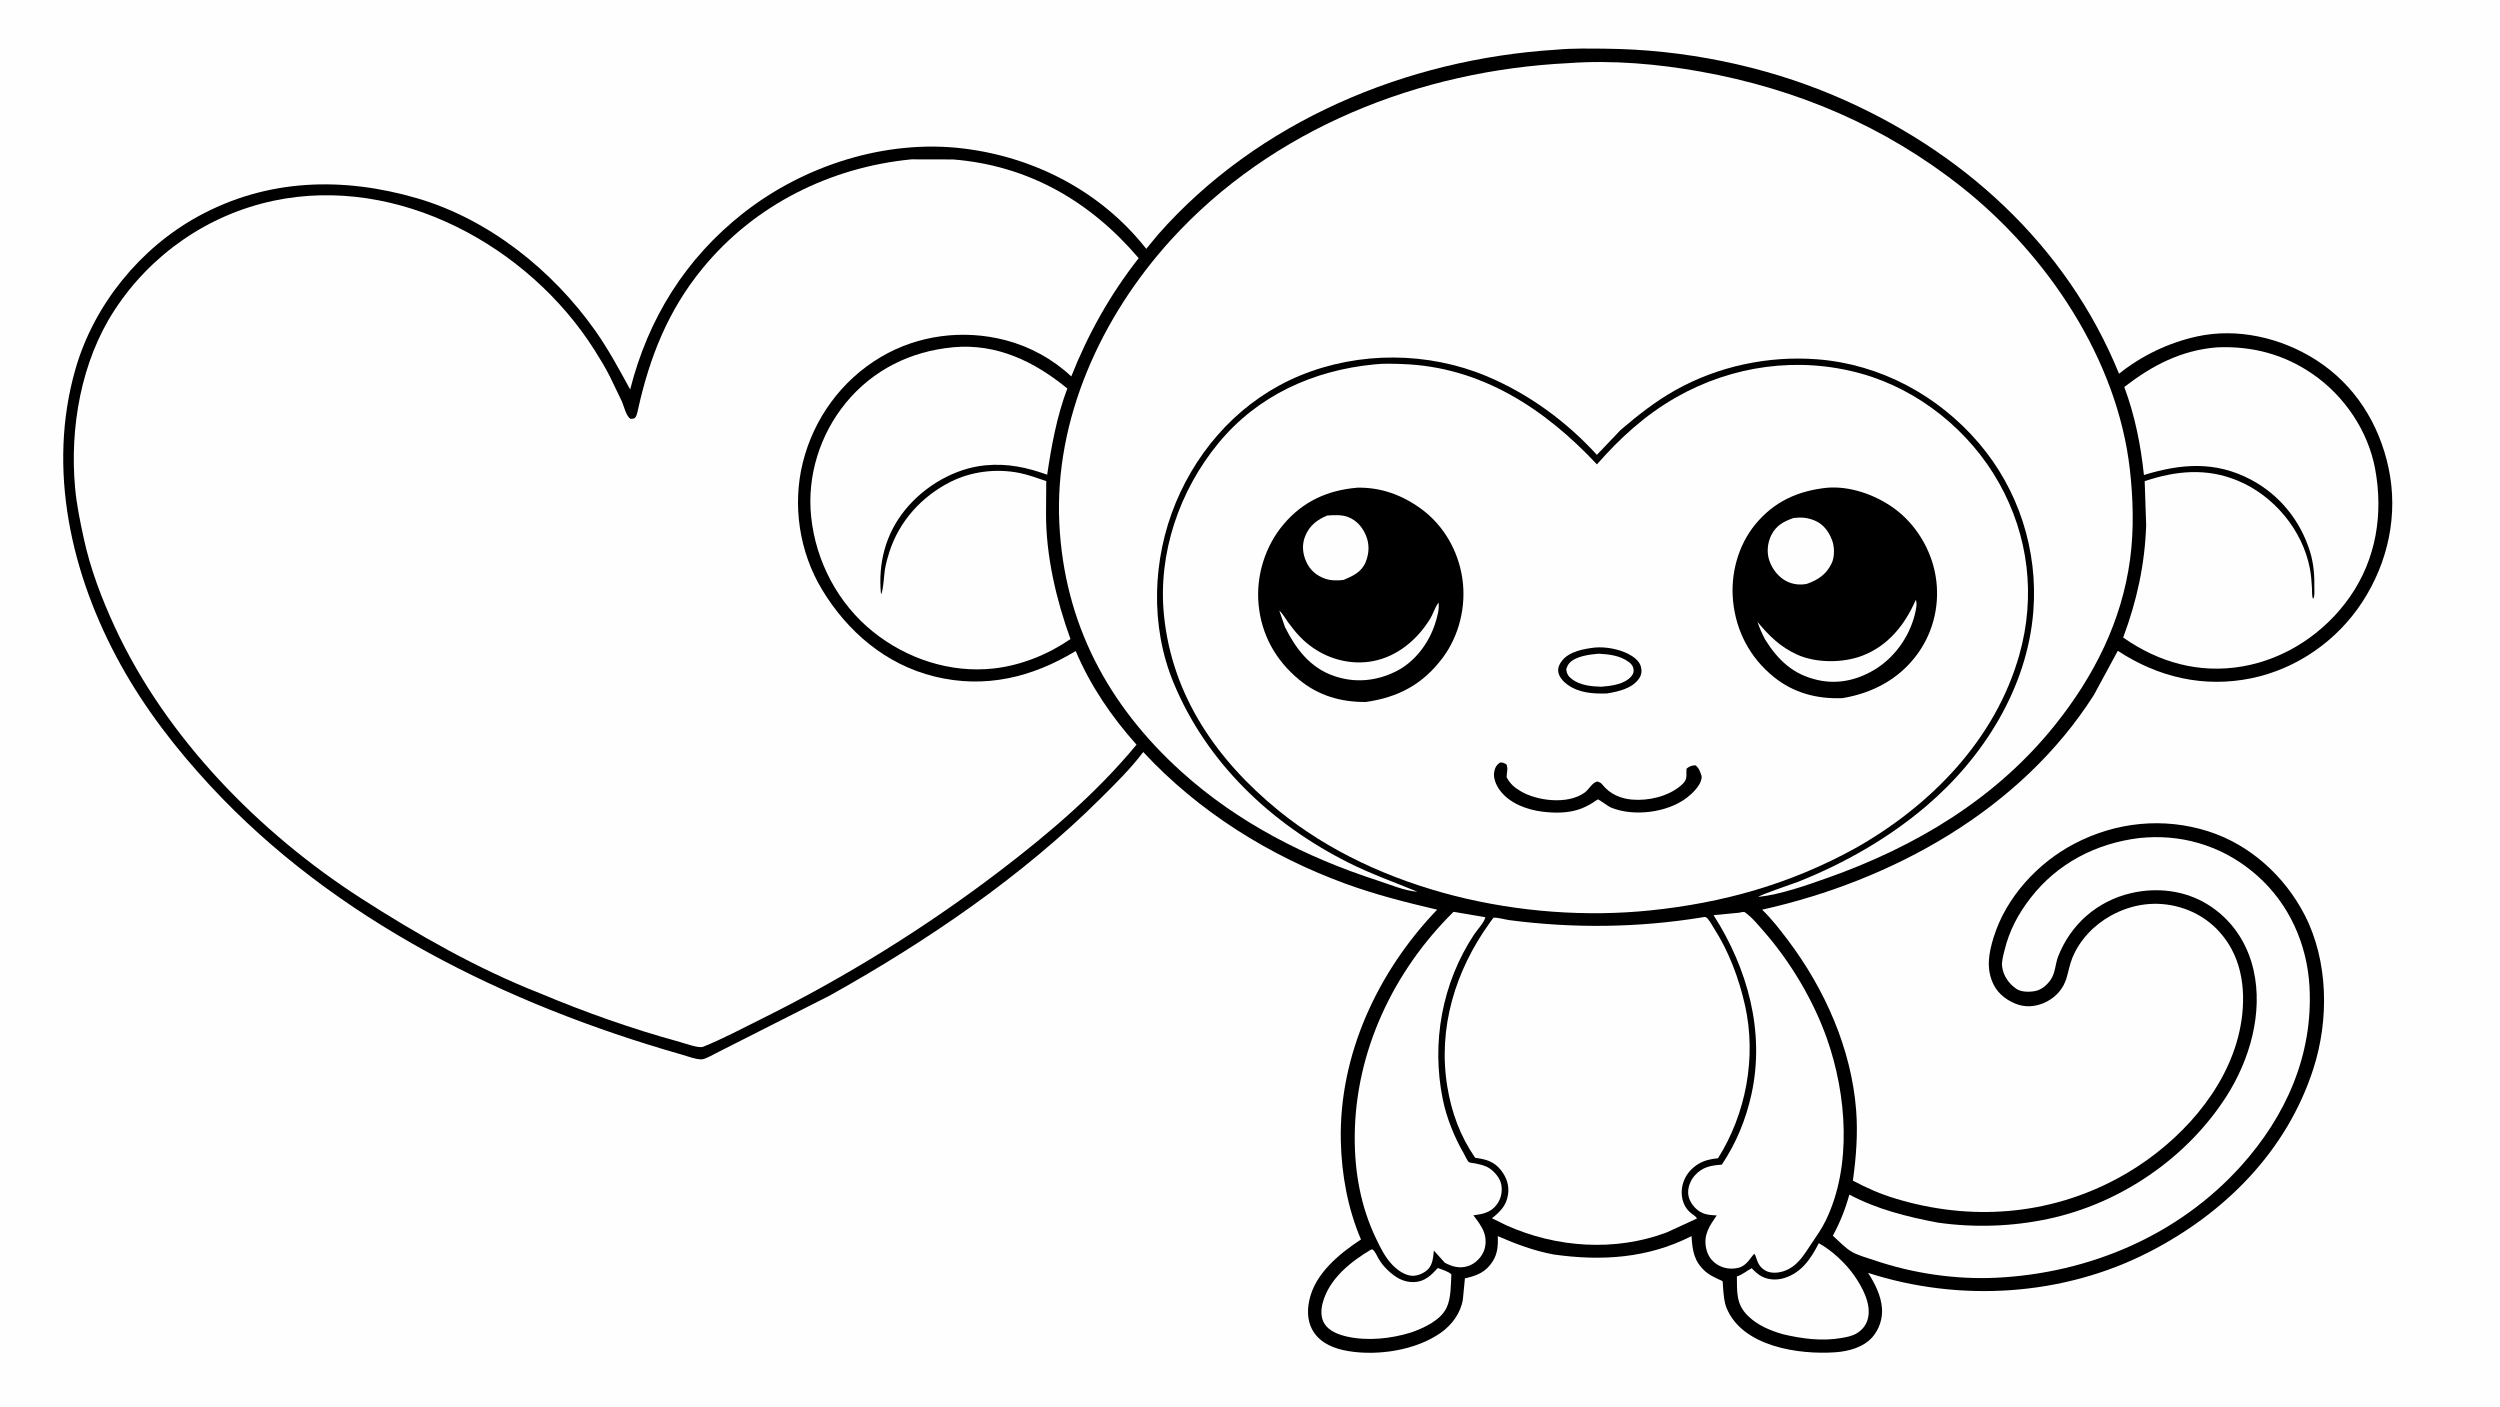
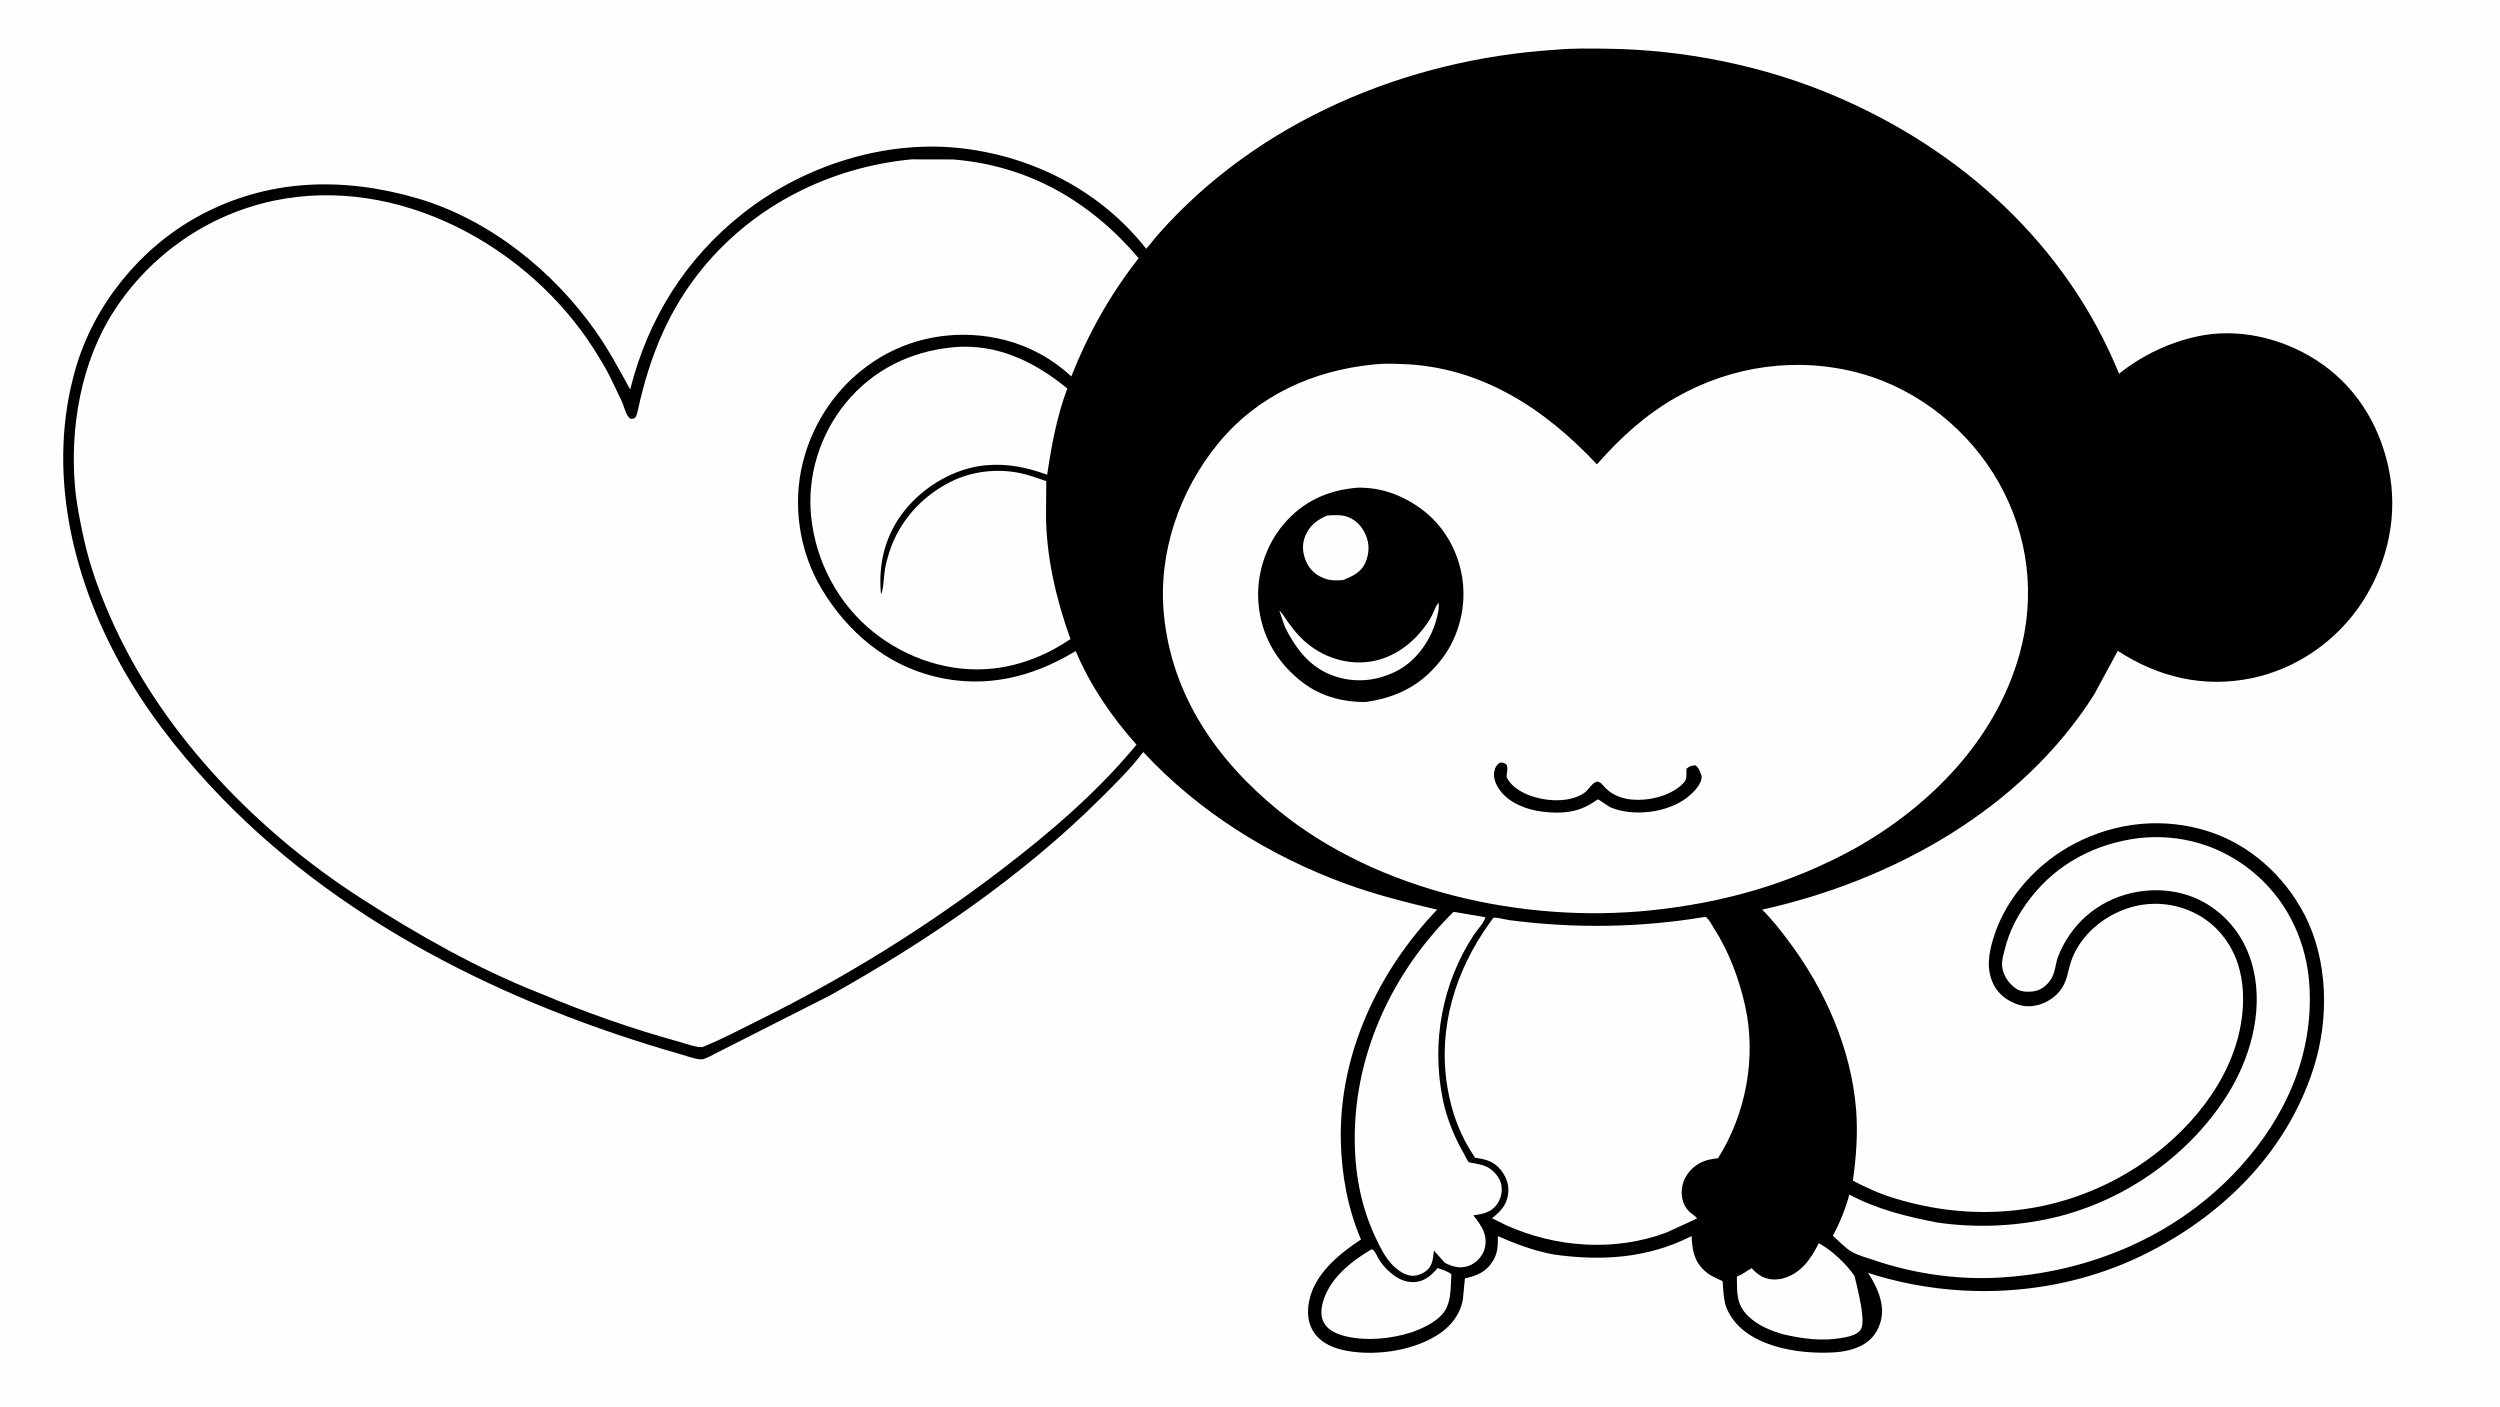
<svg xmlns="http://www.w3.org/2000/svg" version="1.1" style="display: block;" viewBox="0 0 2048 1152" width="1820" height="1024">
  <path transform="translate(0,0)" fill="rgb(254,254,254)" d="M -0 -0 L 2048 0 L 2048 1152 L -0 1152 L -0 -0 z" />
  <path transform="translate(0,0)" fill="rgb(0,0,0)" d="M 1274.73 40.578 C 1288.36 39.316 1302.43 39.618 1316.1 39.765 C 1379.09 40.439 1444.25 53.503 1502.36 78.102 C 1606.4 122.147 1692.83 200.149 1735.92 306.012 C 1754.52 291.17 1776.25 280.71 1799.47 275.553 C 1832.79 268.151 1868.8 276.534 1897.29 294.747 C 1928.9 314.962 1948.86 346.648 1956.67 383 C 1964.88 421.235 1956.4 460.498 1935.18 493.055 C 1914.51 524.769 1881.51 547.816 1844.37 555.478 C 1805.41 563.515 1767.84 554.682 1734.9 532.994 L 1715.44 568.97 C 1655.57 663.297 1550.43 721.217 1443.54 745.079 C 1451.32 752.603 1458.2 761.447 1464.7 770.08 C 1494.88 810.128 1516.61 858.877 1520.55 909.269 C 1522.05 928.575 1520.56 947.913 1517.88 967.033 C 1529.08 973.05 1540.39 977.966 1552.57 981.672 C 1614.01 1000.36 1678.19 995.726 1735 965.048 C 1777.74 941.966 1817.84 901.774 1832.06 854.36 C 1839.41 829.883 1840.56 800.387 1828.1 777.352 C 1819.02 760.581 1804.48 748.63 1786.14 743.226 C 1766.69 737.496 1746.75 740.214 1729.17 749.992 C 1715.3 757.704 1703.61 769.901 1697.6 784.709 C 1695.49 789.923 1694.54 795.617 1692.92 801 C 1690.33 809.629 1684.73 816.151 1676.74 820.354 C 1669.61 824.109 1661.25 825.388 1653.48 822.929 C 1645.35 820.356 1637.35 814.637 1633.41 806.938 C 1626.75 793.933 1629.1 780.815 1633.26 767.469 C 1643.48 734.719 1669.53 706.51 1699.71 690.824 C 1733.58 673.228 1772.29 669.237 1808.82 680.819 C 1843.1 691.686 1871.4 717.429 1887.83 749.113 C 1907.44 786.94 1908.06 835.084 1895.16 875.219 C 1873.43 942.826 1822.61 993.723 1760.35 1025.61 C 1689.8 1061.74 1605.43 1066.86 1530.29 1042.6 C 1535.93 1051.16 1540.92 1061.18 1541.72 1071.57 C 1542.36 1079.94 1539.47 1088.78 1533.98 1095.11 C 1526.6 1103.61 1514.36 1106.89 1503.5 1107.65 C 1473.64 1109.73 1427.5 1103.11 1414.44 1071.45 C 1412.27 1066.2 1412.01 1060.07 1411.51 1054.44 C 1411.45 1053.76 1411.36 1049.79 1411.09 1049.43 C 1410.83 1049.07 1408.06 1047.99 1407.51 1047.72 C 1403.7 1045.85 1400.03 1044.14 1396.84 1041.27 C 1387.57 1032.93 1386.42 1024.12 1385.71 1012.47 C 1349.92 1030.68 1312.04 1033.11 1272.76 1027.53 C 1256.71 1024.57 1241.92 1018.98 1227.01 1012.52 C 1227.21 1020.04 1226.96 1026.7 1222.79 1033.22 C 1217.1 1042.11 1209.83 1044.91 1200.06 1047.11 L 1198.38 1064.37 C 1196.65 1075.46 1189.42 1085.22 1180.33 1091.64 C 1159.84 1106.1 1128.52 1110.78 1104.16 1106.61 C 1093.59 1104.8 1082.79 1100.75 1076.49 1091.56 C 1071.15 1083.77 1070.65 1074.56 1072.47 1065.56 C 1076.96 1043.35 1097 1027.03 1114.92 1015.24 C 1104.08 989.965 1099.03 962.032 1098.4 934.643 C 1096.79 863.703 1128.94 795.452 1177.31 745.056 C 1152.08 739.167 1126.86 732.784 1102.5 723.888 C 1040.04 701.082 981.802 664.744 936.54 615.904 C 926.342 629.467 914.016 641.535 902.021 653.494 C 837.517 717.806 758.762 771.368 679.394 815.605 L 589.183 861.304 C 585.665 862.933 578.507 867.372 575.056 867.672 C 570.814 868.04 562.141 864.823 557.851 863.598 C 415.048 822.807 274.49 753.811 172.357 643.674 C 144.244 613.359 118.828 580.506 98.776 544.252 C 58.276 471.027 38.266 383.814 61.906 301.906 C 77.01 249.575 114.632 203.23 162.267 177.135 C 218.887 146.119 280.875 144.479 341.941 162.348 C 400.551 179.498 452.839 221.441 487.714 270.87 C 498.49 286.143 507.282 302.558 516.233 318.928 C 531.006 260.746 561.519 211.692 608.822 174.5 C 658.748 135.246 725.939 113.743 789.434 121.539 C 847.959 128.725 902.352 157.026 939.011 203.709 L 948.575 192.102 C 1030.57 99.033 1152.25 48.247 1274.73 40.578 z" />
  <path transform="translate(0,0)" fill="rgb(254,254,254)" d="M 1123.19 1023.5 L 1124.42 1023.41 C 1126.75 1025.37 1127.86 1028.48 1129.38 1031.08 C 1131.39 1034.54 1133.94 1037.6 1136.83 1040.36 C 1143.03 1046.26 1149.79 1050.54 1158.63 1050.13 C 1167.16 1049.73 1172.44 1044.61 1177.81 1038.59 C 1181.23 1039.94 1186.34 1041.29 1188.95 1043.81 C 1188.47 1052.51 1188.81 1063.18 1185.03 1071.15 C 1180.03 1081.68 1166.01 1087.96 1155.55 1091.55 C 1139.33 1096.55 1120.3 1098.53 1103.61 1094.82 C 1096.86 1093.33 1088.75 1090.4 1084.97 1084.19 C 1081.84 1079.06 1082.04 1072.89 1083.53 1067.26 C 1088.73 1047.51 1106.42 1033.44 1123.19 1023.5 z" />
-   <path transform="translate(0,0)" fill="rgb(254,254,254)" d="M 1489.96 1018.3 C 1500.76 1024.2 1512.33 1035.06 1519.27 1045.17 C 1525.68 1054.51 1532.82 1067.63 1530.36 1079.25 C 1529.18 1084.84 1526.02 1089.02 1521.2 1092.02 C 1517.28 1094.45 1512.75 1095.2 1508.27 1095.98 C 1492.4 1098.73 1476.26 1096.55 1460.75 1092.91 C 1450.27 1089.85 1440.28 1085.83 1432.27 1078.16 C 1422.12 1068.43 1423.02 1058.63 1422.85 1045.54 C 1427.95 1043.79 1430.55 1041.08 1435 1038.78 C 1437.49 1041.44 1440.22 1044 1443.5 1045.66 C 1449.06 1048.49 1455.9 1048.64 1461.77 1046.8 C 1475.98 1042.33 1483.55 1030.87 1489.96 1018.3 z" />
+   <path transform="translate(0,0)" fill="rgb(254,254,254)" d="M 1489.96 1018.3 C 1500.76 1024.2 1512.33 1035.06 1519.27 1045.17 C 1529.18 1084.84 1526.02 1089.02 1521.2 1092.02 C 1517.28 1094.45 1512.75 1095.2 1508.27 1095.98 C 1492.4 1098.73 1476.26 1096.55 1460.75 1092.91 C 1450.27 1089.85 1440.28 1085.83 1432.27 1078.16 C 1422.12 1068.43 1423.02 1058.63 1422.85 1045.54 C 1427.95 1043.79 1430.55 1041.08 1435 1038.78 C 1437.49 1041.44 1440.22 1044 1443.5 1045.66 C 1449.06 1048.49 1455.9 1048.64 1461.77 1046.8 C 1475.98 1042.33 1483.55 1030.87 1489.96 1018.3 z" />
  <path transform="translate(0,0)" fill="rgb(254,254,254)" d="M 1190.72 746.837 L 1216.81 751.261 C 1216.08 755.257 1209.9 761.885 1207.51 765.5 C 1181.32 805.193 1172.44 854.096 1181.95 900.505 C 1185.1 915.915 1191.42 931.394 1199.25 945.003 C 1200.07 946.43 1202.16 951.067 1203.35 951.929 C 1203.95 952.365 1207.2 952.678 1208.08 952.86 C 1212.39 953.745 1216.57 954.52 1220.29 957.04 C 1224.61 959.975 1229.02 965.208 1229.9 970.5 C 1230.87 976.345 1229.63 981.975 1226.09 986.724 C 1221.26 993.208 1214.46 994.515 1206.98 995.449 C 1210.23 999.713 1213.87 1004.34 1215.71 1009.43 C 1217.59 1014.64 1217.48 1020.81 1215.08 1025.85 C 1212.71 1030.82 1207.98 1035.29 1202.72 1036.99 C 1195.75 1039.24 1189.88 1037.61 1183.63 1034.34 L 1174.63 1024.34 C 1174.04 1029.62 1173.75 1035.69 1169.79 1039.69 C 1166.74 1042.77 1161.34 1045.16 1157 1044.99 C 1150.96 1044.74 1145.04 1040.53 1140.97 1036.38 C 1134.77 1030.06 1131.08 1022.47 1127.3 1014.59 C 1114.62 988.112 1109.61 959.912 1109.8 930.656 C 1110.24 861.074 1141.67 795.205 1190.72 746.837 z" />
-   <path transform="translate(0,0)" fill="rgb(254,254,254)" d="M 1425.63 747.459 L 1425.83 747.194 L 1429 746.905 C 1435.1 751.129 1439.88 757.114 1444.74 762.661 C 1466.78 787.779 1485.58 819.331 1496.67 850.825 C 1512.81 896.64 1517.39 955.163 1495.56 999.902 C 1492.37 1006.44 1488.15 1012.44 1484.08 1018.46 C 1477.7 1027.9 1472.54 1037.51 1460.87 1041.31 C 1456.45 1042.74 1450.63 1043.13 1446.47 1040.85 C 1441.54 1038.15 1439.9 1034.41 1438.32 1029.24 C 1438.01 1028.22 1437.86 1027.72 1437 1027.01 L 1435.26 1029.05 C 1432.46 1032.93 1429.08 1037.28 1424.19 1038.42 C 1417.93 1039.88 1411.83 1039.07 1406.42 1035.56 C 1401.62 1032.44 1398.68 1027.73 1397.6 1022.15 C 1395.47 1011.1 1400.41 1004.24 1406.33 995.547 C 1400.76 995.241 1395.73 994.975 1391.11 991.47 C 1386.99 988.335 1383.53 983.372 1383.01 978.117 C 1382.47 972.749 1384.74 966.892 1388.27 962.904 C 1394.51 955.851 1401.54 954.538 1410.51 953.956 C 1422.3 936.32 1430.18 917.11 1434.76 896.414 C 1446.13 845.002 1431.53 793.03 1403.75 749.563 L 1425.63 747.459 z" />
  <path transform="translate(0,0)" fill="rgb(254,254,254)" d="M 1752.55 686.371 L 1758.48 685.892 C 1792.06 683.804 1823.79 694.796 1848.97 717.052 C 1875.26 740.283 1889.96 773.184 1891.93 807.983 C 1895.08 863.928 1872.66 914.189 1835.71 955.17 C 1784.45 1012.03 1711.56 1042.77 1635.74 1046.57 C 1602.26 1048.24 1567.05 1043.05 1535.35 1032.24 C 1529.52 1030.25 1522.73 1028.5 1517.34 1025.53 C 1511.84 1022.5 1506.17 1016.39 1501.47 1012.13 C 1507.36 1001.33 1511.71 990.325 1514.99 978.476 C 1537.67 990.558 1562.45 996.688 1587.52 1001.44 C 1617.63 1005.71 1648.36 1004.68 1678.1 998.335 C 1736.91 985.79 1791.37 948.725 1823.84 898.049 C 1842.93 868.263 1854.05 829.871 1846.16 794.759 C 1841.14 772.398 1828.44 753.276 1808.94 741.045 C 1790.07 729.204 1766.87 726.487 1745.39 731.607 C 1717.89 738.165 1696.4 757.047 1686.08 783.292 C 1683.69 789.379 1683.8 796.375 1680.23 801.981 C 1677.48 806.305 1672.67 810.578 1667.55 811.658 C 1662.9 812.64 1655.84 812.727 1651.78 809.911 C 1645.61 805.638 1641.19 799.361 1640.17 791.857 C 1639.58 787.563 1641.02 782.845 1642.02 778.693 C 1645.97 762.271 1653.22 748.59 1663.54 735.321 C 1685.64 706.916 1717.18 690.714 1752.55 686.371 z" />
-   <path transform="translate(0,0)" fill="rgb(254,254,254)" d="M 1816.18 284.408 C 1844.68 283.188 1870.83 289.967 1894.43 306.203 C 1920.54 324.165 1939.96 352.835 1945.73 384.11 C 1952.48 420.67 1946.65 457.636 1925.25 488.48 C 1904.73 518.069 1872.8 539.553 1837.13 545.762 C 1801.59 551.948 1768.35 542.473 1739.29 522.138 C 1750.54 491.974 1757.04 462.407 1758.14 430.172 L 1756.92 394.032 C 1782.66 385.442 1807.55 383.01 1833.14 393.607 C 1862.66 405.831 1886.19 433.967 1892.23 465.49 C 1893.25 470.841 1893.67 476.05 1893.95 481.478 C 1894.1 484.217 1893.78 487.967 1894.83 490.5 L 1895.25 489.772 C 1896.28 487.82 1895.88 483.83 1895.92 481.625 C 1896.12 471.553 1895.38 461.608 1892.41 451.93 C 1884.62 426.525 1867.5 405.197 1843.9 392.754 C 1814.77 377.403 1786.78 379.609 1756.3 388.991 C 1753.72 364.299 1748.87 340.191 1740.21 316.878 C 1763.22 299.128 1786.87 286.753 1816.18 284.408 z" />
  <path transform="translate(0,0)" fill="rgb(254,254,254)" d="M 780.438 284.397 L 780.757 284.327 C 816.655 281.058 847.392 296.022 874.336 318.106 C 865.731 341.152 861.447 364.513 857.847 388.731 C 840.867 382.644 825.351 379.353 807.232 381.042 C 782.199 383.376 757.455 397.986 741.688 417.282 C 725.353 437.275 719.267 461.309 721.715 486.622 C 723.518 484.718 724.325 469.762 724.932 466.304 C 725.777 461.495 727.042 456.703 728.546 452.06 C 736.745 426.751 754.928 406.625 778.562 394.654 C 795.761 385.943 816.317 383.539 835.173 387.312 C 842.535 388.785 849.951 391.644 857.095 393.991 L 856.911 420.288 C 856.741 454.907 865.212 491.009 876.938 523.38 C 858.479 536.043 836.466 544.966 814.116 547.466 C 778.646 551.433 742.818 539.583 715.208 517.399 C 686.418 494.267 668.303 459.687 664.5 423.225 C 661.008 389.743 671.678 355.724 693.029 329.73 C 715.106 302.853 746.123 287.605 780.438 284.397 z" />
  <path transform="translate(0,0)" fill="rgb(254,254,254)" d="M 1394.69 751.314 C 1395.63 751.183 1396.8 750.754 1397.63 751.306 C 1400.01 752.903 1402.28 757.482 1403.85 759.913 C 1416.24 779.104 1424.6 801.453 1429.57 823.7 C 1439 865.968 1430.35 912.267 1407.39 948.698 C 1401.72 949.26 1396.35 950.332 1391.41 953.302 C 1384.81 957.27 1379.96 963.39 1378.27 970.961 C 1376.58 978.513 1378.2 987.017 1383.93 992.5 C 1385.96 994.444 1388.67 995.628 1390.21 998.009 L 1365.49 1009.41 C 1323.03 1025.42 1274.73 1022.02 1233.75 1003.54 L 1222.22 997.851 C 1229.05 992.416 1234.03 987.411 1235.38 978.462 C 1236.5 971.057 1234.23 964.5 1229.74 958.681 C 1224.05 951.298 1217.33 949.502 1208.44 948.33 C 1196.18 930.537 1189.1 911.258 1185.62 889.946 C 1177.76 841.892 1192.25 794.937 1220.28 755.964 L 1222.05 753.509 C 1222.13 753.398 1223.28 751.744 1223.34 751.728 C 1225.71 751.124 1233.55 753.259 1236.31 753.62 C 1289.18 760.525 1342.07 759.922 1394.69 751.314 z" />
-   <path transform="translate(0,0)" fill="rgb(254,254,254)" d="M 1285.22 51.562 C 1320.58 48.973 1358.04 52.221 1392.84 58.457 C 1471.92 72.628 1544.05 103.189 1607.16 153.219 C 1677.29 208.805 1734.49 294.239 1744.76 384.275 C 1747.51 408.35 1748.21 433.553 1745.02 457.628 C 1738.23 508.765 1715.43 553.787 1683.52 593.702 C 1635.26 654.078 1569.49 693.372 1497.31 718.941 C 1479.83 725.136 1458.96 732.566 1440.5 734.613 C 1441.13 733.112 1469.43 723.663 1473.1 722.2 C 1510.9 707.109 1547 686.592 1578.01 660.176 C 1625.03 620.124 1660.78 563.228 1665.7 500.7 C 1669.64 450.696 1653.64 400.865 1620.92 362.675 C 1587.5 323.651 1540.19 298.184 1488.75 294.209 C 1448.59 291.105 1407.41 299.817 1372.19 319.647 C 1355.92 328.806 1341.61 340.145 1327.48 352.211 L 1308.17 372.478 C 1283.18 345.069 1252.25 322.463 1218.04 308.101 C 1169.83 287.865 1113.37 287.588 1065.06 307.495 C 1018.2 326.806 982.526 365.195 963.229 411.608 C 944.016 457.818 942.074 512.48 961.361 559.125 C 988.594 624.989 1041.5 674.778 1104.67 706.55 C 1123.06 715.798 1142.25 722.542 1161.2 730.373 C 1150.68 729.635 1138.8 724.507 1128.67 721.226 C 1069.74 702.141 1014.11 673.833 967.924 632.132 C 907.65 577.709 871.91 510.605 867.822 429.008 C 863.528 343.311 902.135 259.389 958.915 196.745 C 1042.03 105.047 1163.19 57.471 1285.22 51.562 z" />
  <path transform="translate(0,0)" fill="rgb(254,254,254)" d="M 1125.6 298.407 C 1133.1 297.478 1141.59 297.835 1149.17 298.107 C 1213.31 300.408 1265.51 334.65 1308.19 380.27 C 1327.24 358.622 1347.72 339.827 1372.92 325.453 C 1419.11 299.115 1473.39 291.636 1524.65 305.905 C 1571.99 319.079 1613.67 352.855 1637.62 395.551 C 1661.9 438.82 1667.72 488.266 1654.32 536.03 C 1634.74 605.788 1581.46 660.111 1519.47 694.937 C 1466.63 724.012 1411.59 739.53 1351.81 745.674 C 1248.37 756.305 1128.8 730.323 1047.2 663.722 C 996.732 622.529 960.167 569.822 953.531 503.915 C 948.437 453.315 966.021 401.943 998.054 362.975 C 1030.3 323.744 1075.83 303.291 1125.6 298.407 z" />
-   <path transform="translate(0,0)" fill="rgb(0,0,0)" d="M 1306.6 530.322 C 1315.38 529.589 1325.84 531.493 1333.74 535.462 C 1337.88 537.544 1342.91 541.13 1344.2 545.846 C 1345.12 549.225 1344.83 552.567 1342.86 555.5 C 1337.16 563.977 1325.83 566.33 1316.45 567.942 C 1305.08 568.265 1293.74 567.655 1284.11 560.76 C 1280.67 558.298 1277.01 554.32 1276.5 549.937 C 1276.1 546.46 1277.69 543.516 1279.8 540.885 C 1285.81 533.408 1297.68 531.373 1306.6 530.322 z" />
  <path transform="translate(0,0)" fill="rgb(254,254,254)" d="M 1309.48 535.37 C 1318.36 535.865 1327.24 536.796 1334.61 542.397 C 1336.7 543.985 1337.98 545.887 1338.24 548.51 C 1338.46 550.641 1337.74 552.283 1336.38 553.893 C 1330.82 560.473 1319.9 561.787 1311.86 562.427 C 1303.76 562.232 1294.46 561.326 1287.78 556.239 C 1284.6 553.822 1283.53 551.856 1283.03 548 C 1283.67 546.356 1284.36 544.526 1285.55 543.186 C 1290.76 537.315 1302.09 536.067 1309.48 535.37 z" />
  <path transform="translate(0,0)" fill="rgb(0,0,0)" d="M 1228.82 624.5 C 1230.95 624.312 1232.15 625.01 1234.02 625.981 C 1235.7 629.624 1234.19 632.517 1234.22 636.5 C 1236.86 641.7 1240.46 644.866 1245.44 647.847 C 1259.16 656.077 1284.06 659.096 1297.89 649.335 C 1301.89 646.509 1303.88 641.246 1308.5 640.052 C 1310.92 640.906 1311.36 640.989 1312.97 642.969 C 1318.99 650.344 1327.47 654.055 1336.91 654.884 C 1350.44 656.072 1366.62 652.303 1376.99 643.378 C 1382.96 638.238 1381.08 636.347 1381.62 629.5 C 1384.52 627.405 1385.26 627.043 1389 626.801 C 1392.14 629.488 1392.52 631.67 1393.94 635.5 C 1394 636.244 1394.01 636.959 1393.88 637.7 C 1392.87 643.628 1386.49 649.777 1381.96 653.29 C 1365.98 665.674 1337.83 669.163 1319.25 661.203 C 1317.58 660.492 1309.83 654.768 1309.1 654.74 C 1308.69 654.724 1304.98 657.365 1304.2 657.839 C 1300.46 660.11 1296.51 662.002 1292.32 663.281 C 1283.13 666.08 1273.01 665.92 1263.58 664.78 C 1251 663.259 1236.81 658.043 1228.9 647.528 C 1225.76 643.356 1223.02 637.333 1224.08 632 C 1224.82 628.343 1225.86 626.651 1228.82 624.5 z" />
-   <path transform="translate(0,0)" fill="rgb(0,0,0)" d="M 1497.22 399.38 C 1515.7 397.996 1535.63 405.04 1550.62 415.561 C 1569.07 428.506 1581.99 449.653 1585.68 471.84 C 1589.37 494.029 1584.25 516.804 1571.14 535.101 C 1556.23 555.93 1534.13 567.728 1509.24 571.779 C 1488.4 572.576 1469.28 567.576 1452.87 554.236 C 1433.64 538.608 1422.25 517.11 1419.75 492.443 C 1417.5 470.255 1423.73 446.697 1438.02 429.341 C 1453.46 410.585 1473.3 401.723 1497.22 399.38 z" />
  <path transform="translate(0,0)" fill="rgb(254,254,254)" d="M 1569.3 491.5 L 1569.68 491.823 C 1570.42 494.681 1569.85 497.504 1569.28 500.342 C 1565.51 518.927 1553.87 536.514 1537.99 546.959 C 1523.55 556.459 1506.66 560.81 1489.5 557.045 C 1468.95 552.535 1456.6 540.719 1445.89 523.607 C 1443.46 518.886 1441.41 514.392 1439.75 509.337 C 1449.15 520.636 1458.39 529.786 1471.89 535.975 C 1487.53 543.146 1509.64 543.17 1525.74 536.96 C 1546.85 528.818 1560.53 511.621 1569.3 491.5 z" />
  <path transform="translate(0,0)" fill="rgb(254,254,254)" d="M 1469.37 424.181 C 1475.73 423.471 1480.68 423.799 1486.67 426.317 C 1493.84 429.332 1498.13 435.275 1500.85 442.417 C 1502.88 447.763 1503.04 455.927 1500.56 461.183 C 1496.26 470.314 1489.43 474.913 1480.17 478.153 C 1474.77 479.287 1468.96 478.641 1463.97 476.23 C 1457.09 472.903 1451.86 466.211 1449.42 459.063 C 1447.15 452.421 1447.91 444.54 1451.03 438.284 C 1455.01 430.295 1461.24 426.98 1469.37 424.181 z" />
  <path transform="translate(0,0)" fill="rgb(0,0,0)" d="M 1111.78 399.383 C 1131.08 398.92 1148.6 405.332 1164.11 416.635 C 1182.66 430.145 1194.54 450.993 1197.92 473.536 C 1201.33 496.245 1195.46 520.659 1181.61 539.046 C 1165.35 560.622 1145.21 571.174 1118.85 574.93 C 1098.54 575.079 1080.09 569.771 1064.24 556.673 C 1044.9 540.689 1033.24 519.674 1030.99 494.623 C 1028.89 471.406 1036.44 447.148 1051.55 429.323 C 1067.46 410.551 1087.5 401.489 1111.78 399.383 z" />
  <path transform="translate(0,0)" fill="rgb(254,254,254)" d="M 1178.44 493.5 C 1179.32 498.799 1177.22 505.892 1175.57 510.964 C 1170.37 526.966 1158.87 542.259 1143.58 549.855 C 1127.42 557.876 1110.16 559.518 1093.02 553.696 C 1073.3 546.993 1061.58 531.447 1052.66 513.569 L 1047.99 500.063 C 1050.66 502.281 1053.03 506.631 1055.11 509.5 C 1061.23 517.928 1067.13 524.707 1075.79 530.666 C 1089.98 540.436 1107.71 544.676 1124.74 541.456 C 1144.67 537.687 1161.1 523.834 1171.52 506.85 C 1174.06 502.708 1175.29 497.949 1178.08 494.002 L 1178.44 493.5 z" />
  <path transform="translate(0,0)" fill="rgb(254,254,254)" d="M 1087.24 422.184 C 1092.7 421.759 1099.29 421.398 1104.43 423.432 C 1111.26 426.137 1115.97 431.501 1118.84 438.167 C 1121.97 445.407 1121.72 453.071 1118.75 460.313 C 1115.37 468.572 1108.29 471.703 1100.6 474.949 C 1095.76 475.601 1090.16 475.545 1085.5 473.912 C 1078.5 471.458 1073.24 466.967 1070.15 460.178 C 1067.02 453.289 1066.35 446.028 1069.28 438.889 C 1072.76 430.388 1078.97 425.613 1087.24 422.184 z" />
  <path transform="translate(0,0)" fill="rgb(254,254,254)" d="M 746.604 130.403 L 780.781 130.48 C 842.348 135.425 893.057 164.651 932.809 211.34 C 909.598 240.873 891.403 273.317 877.598 308.237 C 862.476 294.06 843.614 283.691 823.525 278.493 C 789.044 269.569 751.978 274.243 721.315 292.486 C 689.32 311.523 666.68 342.68 657.691 378.697 C 648.987 413.571 654.79 452.004 673.359 482.766 C 694.237 517.354 725.702 544.282 765.549 554.052 C 807.056 564.228 845.388 554.819 881.216 533.19 C 893.272 561.634 910.495 586.921 931.032 609.894 C 898.785 648.965 859.86 682.184 819.723 712.822 C 758.485 759.569 692.77 800.349 623.743 834.577 C 608.127 842.321 592.156 850.867 576.005 857.384 C 572.482 858.805 560.913 854.547 557.072 853.494 C 517.843 842.734 479.732 829.277 442.246 813.536 C 391.053 793.425 341.756 765.355 295.613 735.66 C 212.215 681.989 135.972 604.066 94.1 513.605 C 83.299 490.271 73.974 465.771 68.55 440.584 C 65.624 426.994 62.735 413.135 61.49 399.265 C 57.075 350.043 66.465 295.946 93.688 254.108 C 123.608 208.125 170.553 175.622 224.254 164.277 C 326.009 142.78 432.894 201.281 486.908 286.436 C 491.361 293.456 495.715 300.627 499.493 308.036 L 509.5 328.824 C 511.194 332.774 512.892 340.664 516.5 343.005 C 517.264 342.904 518.859 342.913 519.5 342.609 C 521.52 341.651 522.21 337.365 522.63 335.469 C 532.169 292.352 547.285 254.121 575.578 219.627 C 618.233 167.623 680.226 136.883 746.604 130.403 z" />
</svg>